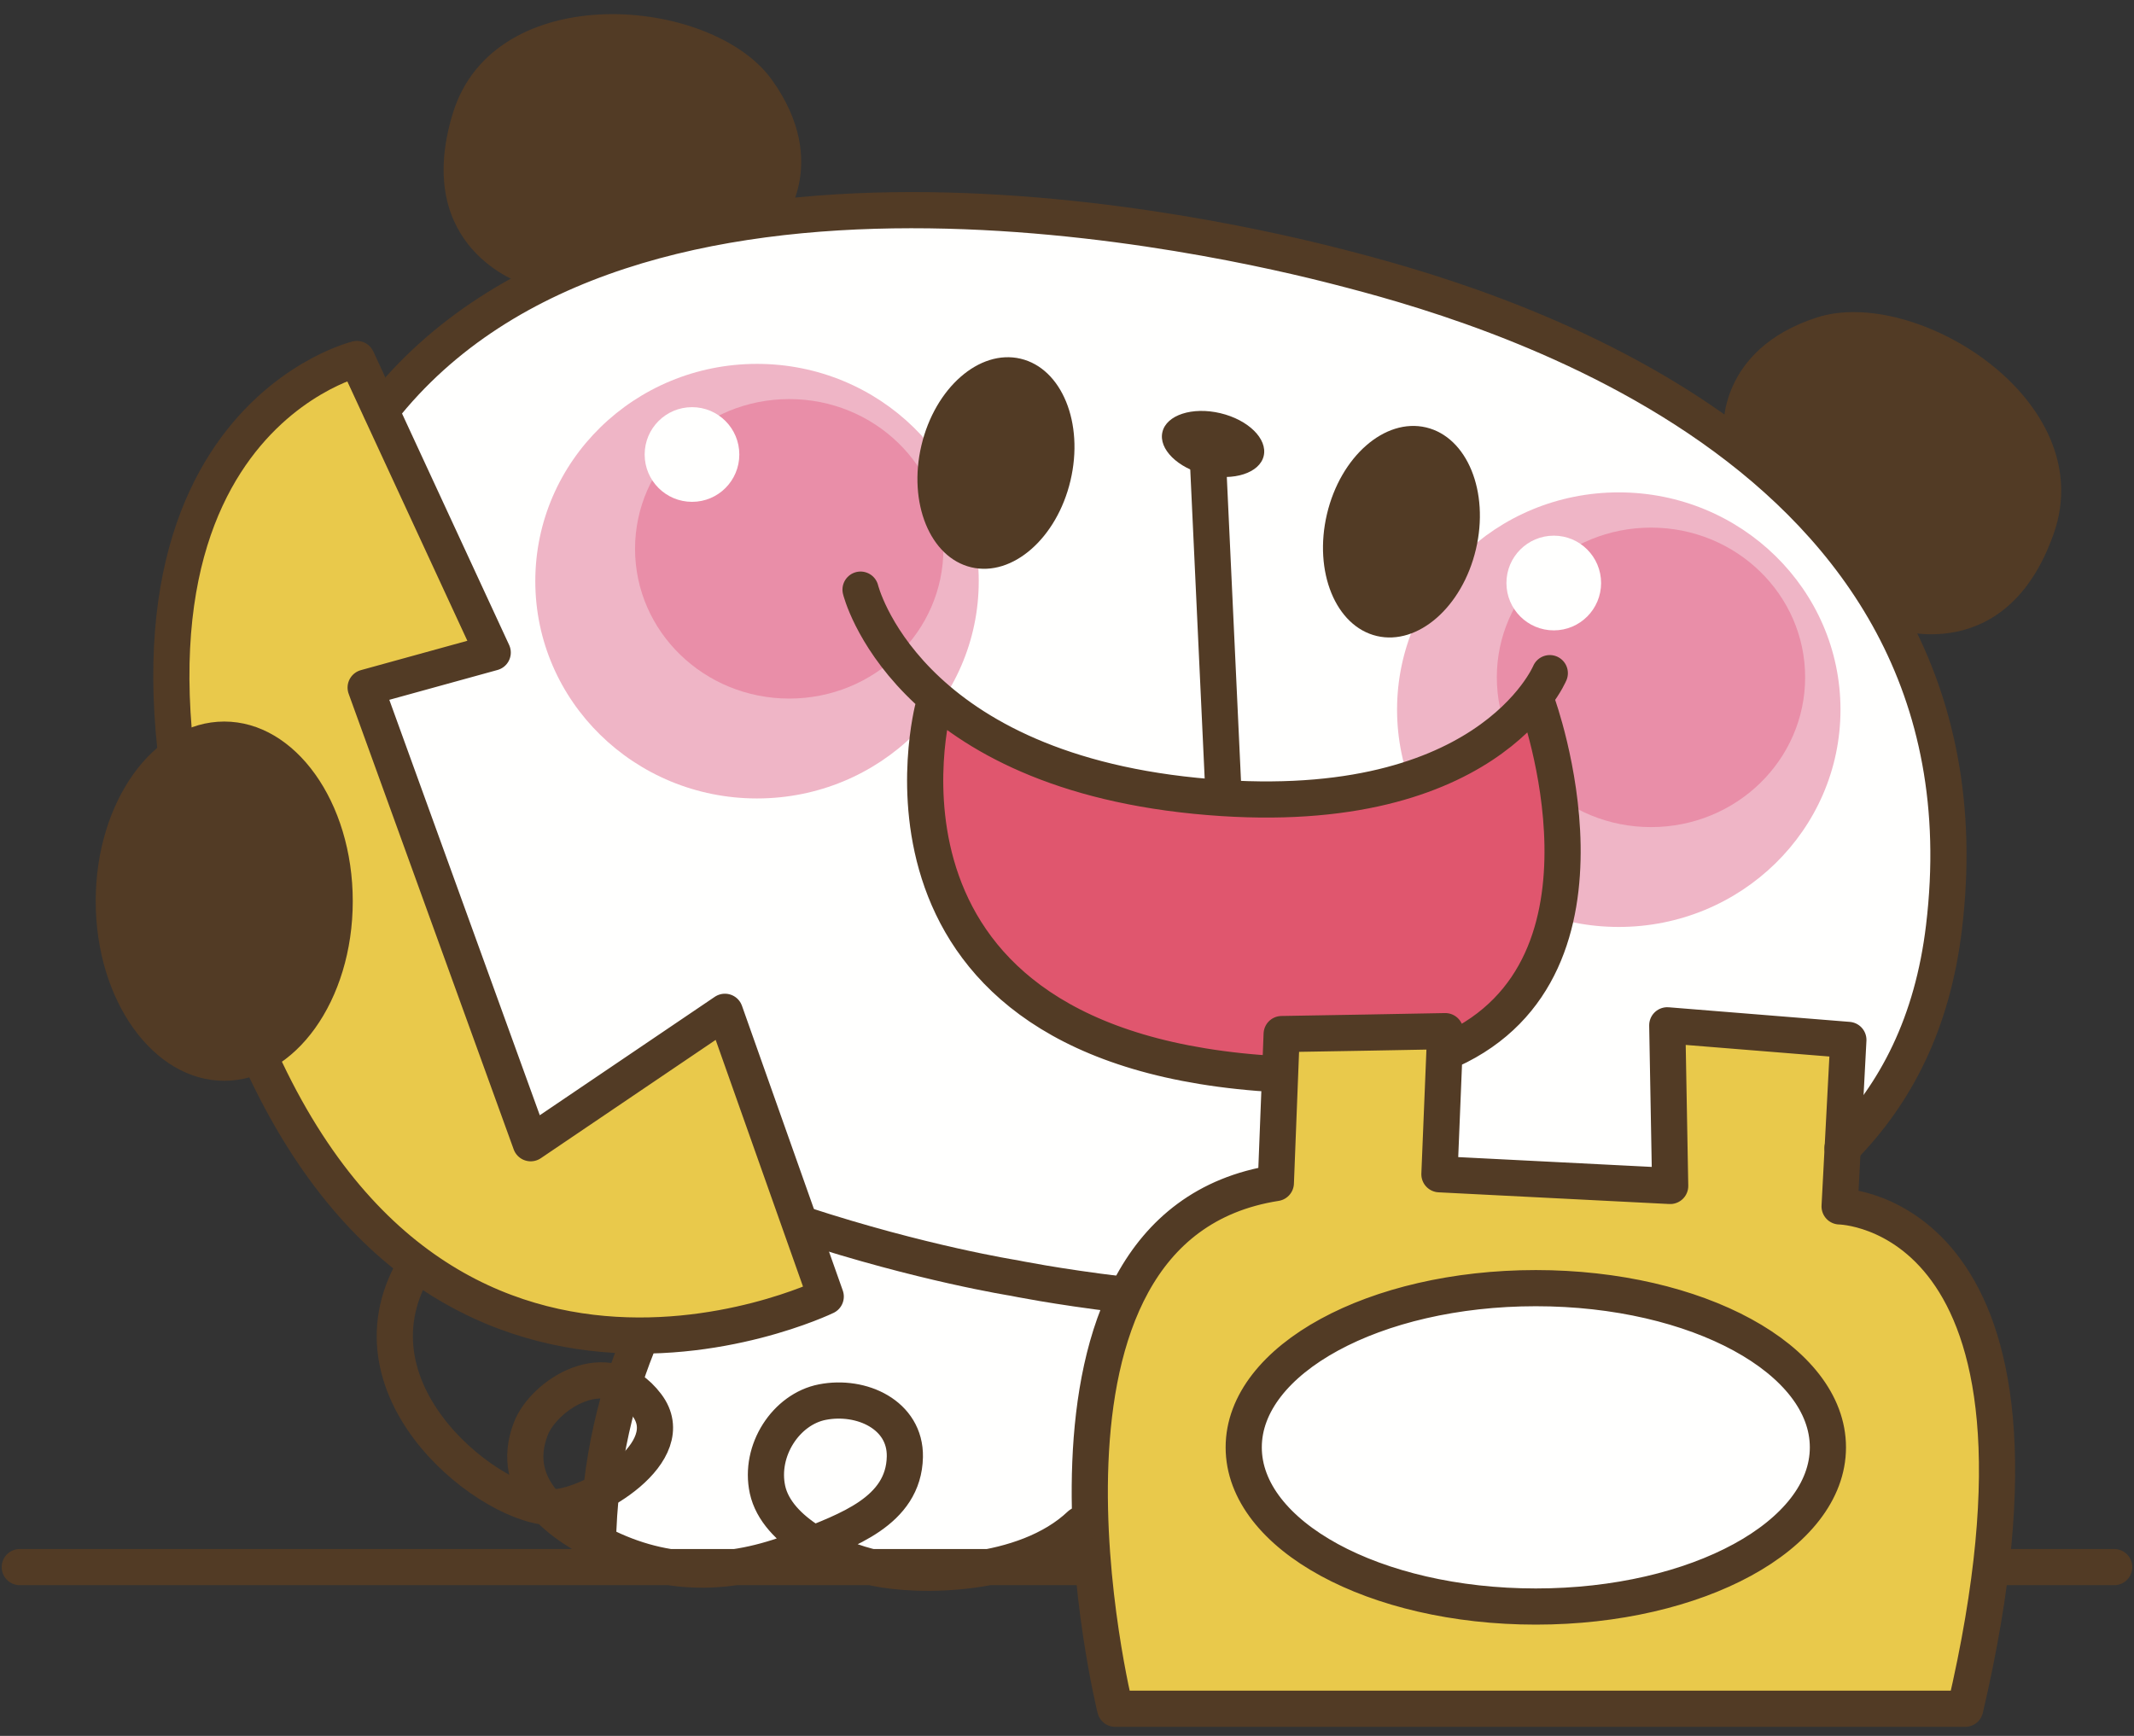
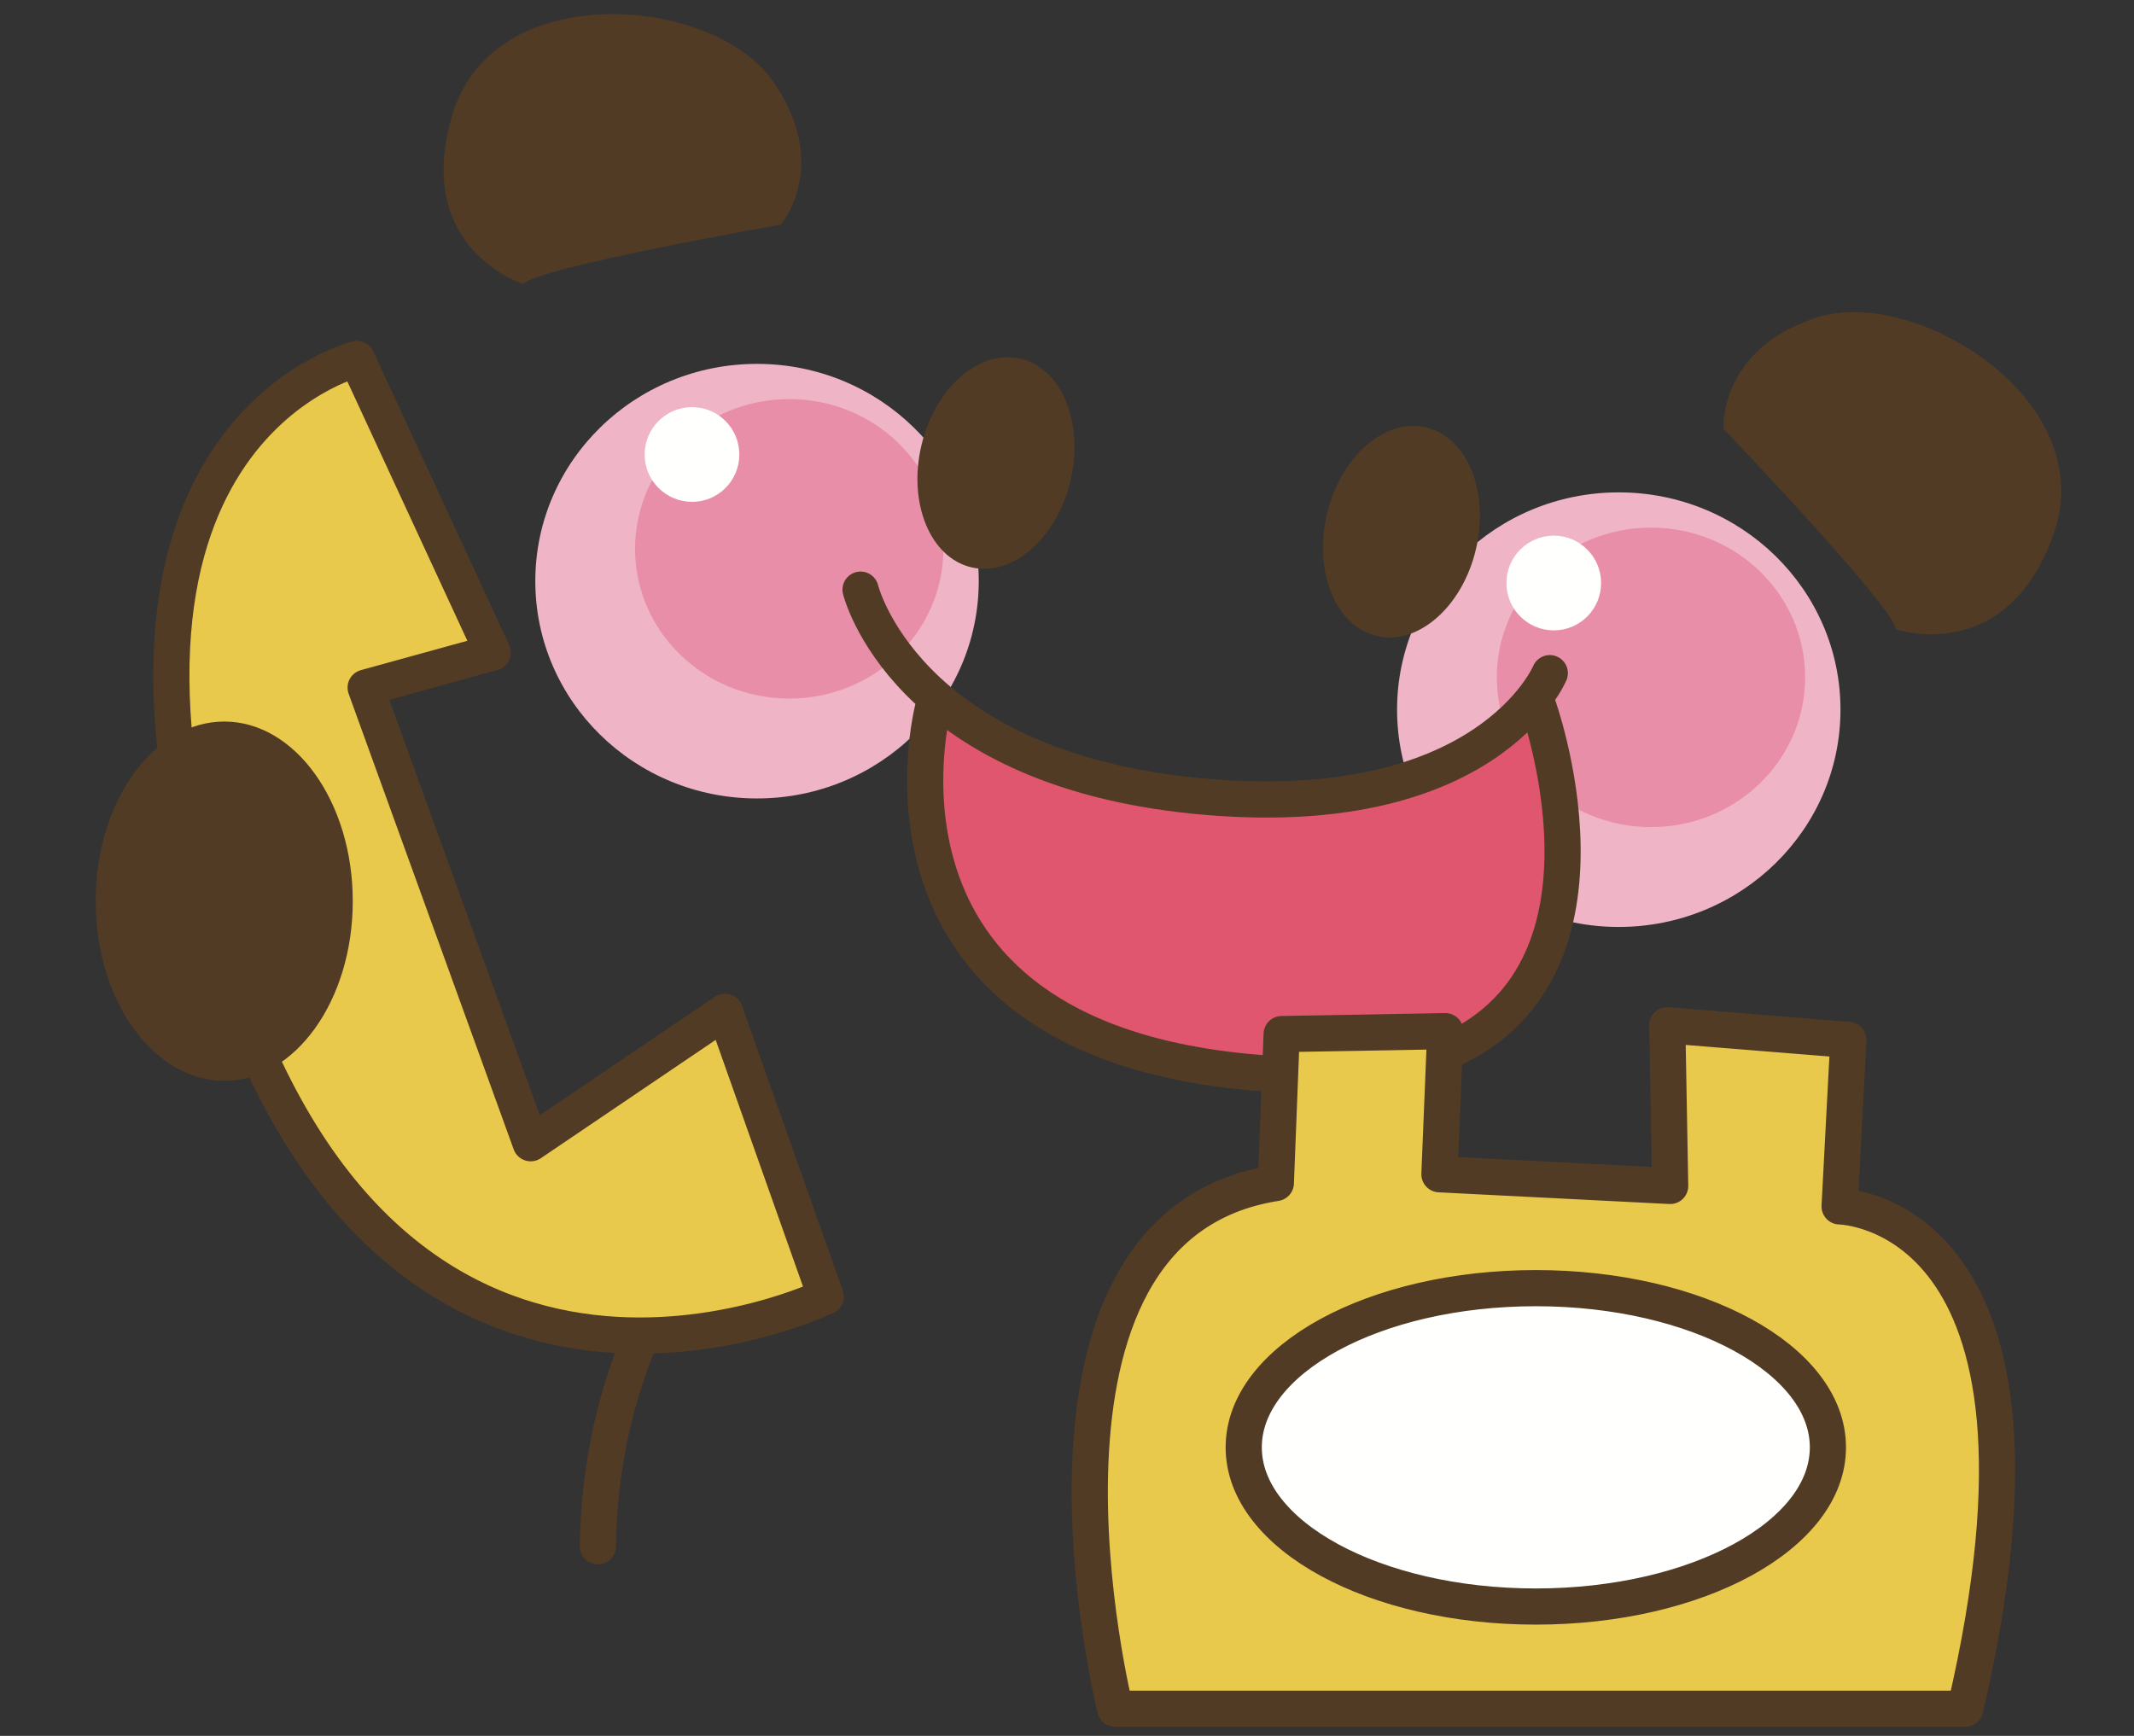
<svg xmlns="http://www.w3.org/2000/svg" version="1.1" x="0" y="0" width="590" height="480" viewBox="0, 0, 590, 480">
  <rect x="0" y="0" width="590" height="480" fill="#333333" stroke="none" />
  <g id="Layer_1">
-     <path d="M370.288,73.851 C339.468,65.898 173.616,26.601 105.374,113.539 C105.374,113.539 89.554,198.296 101.179,258.875 C114.507,328.328 181.124,332.367 181.124,332.367 L165.39,428.874 L305.499,433.726 C305.499,433.726 290.968,356.593 320.858,359.015 C350.726,361.437 507.397,323.078 507.397,323.078 L509.421,317.429 C524.265,302.32 534.304,282.773 537.468,256.406 C553.616,122.32 406.022,83.07 370.288,73.851" fill="#FFFFFE" />
    <path d="M270.6,160.695 C270.6,193.875 243.131,220.781 209.295,220.781 C175.42,220.781 147.998,193.875 147.998,160.695 C147.998,127.507 175.42,100.617 209.295,100.617 C243.131,100.617 270.6,127.507 270.6,160.695" fill="#EFB5C6" />
    <path d="M260.827,151.757 C260.827,174.632 241.765,193.163 218.218,193.163 C194.671,193.163 175.577,174.632 175.577,151.757 C175.577,128.89 194.671,110.351 218.218,110.351 C241.765,110.351 260.827,128.89 260.827,151.757" fill="#E98EA8" />
    <path d="M204.405,125.679 C204.405,132.913 198.569,138.765 191.342,138.765 C184.093,138.765 178.233,132.913 178.233,125.679 C178.233,118.445 184.093,112.585 191.342,112.585 C198.569,112.585 204.405,118.445 204.405,125.679" fill="#FFFFFE" />
    <path d="M508.85,196.234 C508.85,229.406 481.381,256.312 447.545,256.312 C413.678,256.312 386.256,229.406 386.256,196.234 C386.256,163.039 413.678,136.148 447.545,136.148 C481.381,136.148 508.85,163.039 508.85,196.234" fill="#EFB5C6" />
    <path d="M499.077,187.289 C499.077,210.164 480.015,228.703 456.468,228.703 C432.921,228.703 413.835,210.164 413.835,187.289 C413.835,164.422 432.921,145.891 456.468,145.891 C480.015,145.891 499.077,164.422 499.077,187.289" fill="#E98EA8" />
    <path d="M442.663,161.211 C442.663,168.445 436.811,174.305 429.593,174.305 C422.351,174.305 416.491,168.445 416.491,161.211 C416.491,153.977 422.351,148.117 429.593,148.117 C436.811,148.117 442.663,153.977 442.663,161.211" fill="#FFFFFE" />
    <path d="M258.046,192.046 C258.046,192.046 230.788,284.718 353.14,297.437 L354.351,285.929 L403.413,287.14 C403.413,287.14 442.788,285.929 426.429,196.89 C426.429,196.89 327.093,255.64 258.046,192.046" fill="#E0566E" />
    <path d="M98.671,99.273 L136.226,180.437 L101.093,190.125 L146.726,316.117 L200.421,279.773 L228.296,358.515 C228.296,358.515 110.788,415.453 62.327,267.664 C13.874,119.867 98.671,99.273 98.671,99.273" fill="#E9C94B" />
    <path d="M354.35,285.929 C356.78,285.929 399.584,285.124 399.584,285.124 L397.967,324.695 L461.764,327.929 L460.959,283.507 L511.03,287.546 L508.608,333.585 C508.608,333.585 575.639,334.39 543.334,472.491 L308.327,472.491 C308.327,472.491 275.209,339.234 352.741,327.116 z" fill="#E9C94B" />
    <path d="M505.374,400.211 C505.374,424.523 469.226,444.227 424.616,444.227 C380.015,444.227 343.858,424.523 343.858,400.211 C343.858,375.898 380.015,356.188 424.616,356.188 C469.226,356.188 505.374,375.898 505.374,400.211" fill="#FFFFFE" />
-     <path d="M334.015,128.336 L338.218,218.445 M105.374,113.539 C173.617,26.602 339.468,65.898 370.288,73.852 C406.023,83.07 553.617,122.32 537.468,256.406 C534.304,282.773 524.265,302.32 509.421,317.43 M310.031,357.945 C291.827,355.758 280.288,353.367 280.288,353.367 C280.288,353.367 254.788,349.344 221.874,338.555" fill-opacity="0" stroke="#523B25" stroke-width="10" stroke-linecap="round" stroke-linejoin="round" />
    <path d="M144.702,78.531 C144.702,78.531 113.757,68.898 125.179,31.383 C136.608,-6.133 196.765,-1.18 213.421,22.086 C230.061,45.351 215.905,62.101 215.905,62.101 C215.905,62.101 148.343,73.984 144.702,78.531" fill="#523B25" />
    <path d="M524.139,173.984 C524.139,173.984 554.772,184.562 567.795,147.578 C580.828,110.593 529.428,78.921 502.233,87.812 C475.022,96.679 476.514,118.578 476.514,118.578 C476.514,118.578 523.906,168.172 524.139,173.984" fill="#523B25" />
    <path d="M295.96,132.898 C292.202,148.82 279.921,159.554 268.538,156.867 C257.163,154.171 250.991,139.078 254.749,123.156 C258.522,107.234 270.788,96.5 282.171,99.187 C293.569,101.882 299.733,116.968 295.96,132.898" fill="#523B25" />
    <path d="M408.053,151.89 C404.296,167.82 392.03,178.546 380.647,175.859 C369.272,173.163 363.123,158.077 366.873,142.148 C370.632,126.226 382.897,115.499 394.28,118.187 C405.647,120.874 411.819,135.968 408.053,151.89" fill="#523B25" />
-     <path d="M349.382,126.078 C348.265,130.773 341.101,133.101 333.374,131.281 C325.624,129.445 320.265,124.156 321.382,119.461 C322.484,114.75 329.655,112.414 337.398,114.25 C345.132,116.086 350.491,121.367 349.382,126.078" fill="#523B25" />
    <path d="M177.241,369.492 C170.921,384.367 165.624,403.82 165.296,427.57 M505.374,400.211 C505.374,424.523 469.225,444.226 424.616,444.226 C380.014,444.226 343.858,424.523 343.858,400.211 C343.858,375.898 380.014,356.187 424.616,356.187 C469.225,356.187 505.374,375.898 505.374,400.211 z M354.35,285.93 C356.78,285.93 399.585,285.125 399.585,285.125 L397.968,324.695 L461.764,327.93 L460.96,283.508 L511.03,287.547 L508.608,333.586 C508.608,333.586 575.639,334.39 543.335,472.492 L308.327,472.492 C308.327,472.492 275.21,339.234 352.741,327.117 L354.35,285.93 z M98.671,99.273 L136.225,180.437 L101.093,190.125 L146.725,316.117 L200.421,279.773 L228.296,358.515 C228.296,358.515 110.788,415.453 62.327,267.664 C13.874,119.867 98.671,99.273 98.671,99.273 z M258.046,195.445 C258.046,195.445 232.452,290.484 353.546,297.039 M400.983,290.383 C451.663,267.289 425.014,194.508 425.014,194.508 M237.921,163.039 C237.921,163.039 249.866,212.07 330.499,220.055 C411.124,228.055 428.483,186.133 428.483,186.133" fill-opacity="0" stroke="#523B25" stroke-width="10" stroke-linecap="round" stroke-linejoin="round" />
    <path d="M97.53,249.179 C97.53,276.616 81.624,298.851 61.999,298.851 C42.366,298.851 26.46,276.616 26.46,249.179 C26.46,221.749 42.366,199.515 61.999,199.515 C81.624,199.515 97.53,221.749 97.53,249.179" fill="#523B25" />
-     <path d="M5.468,433.32 L300.249,433.32 M550.601,433.32 L584.53,433.32 M114.499,350.539 C94.304,385.265 136.616,417.476 153.343,416.773 C163.687,416.343 188.718,401.523 178.812,388.476 C167.796,373.961 150.28,385.851 146.734,395.132 C140.468,411.57 155.03,421.718 167.921,427.898 C185.991,436.531 203.57,435.523 221.898,428.078 C233.851,423.218 249.89,418.007 250.171,402.812 C250.39,391.25 238.202,385.586 227.374,387.695 C217.351,389.64 209.843,401.054 212.195,411.898 C214.741,423.593 231.195,431.226 241.89,433.547 C254.187,436.203 283.28,436.148 298.624,421.609" fill-opacity="0" stroke="#523B25" stroke-width="10" stroke-linecap="round" stroke-linejoin="round" />
  </g>
</svg>